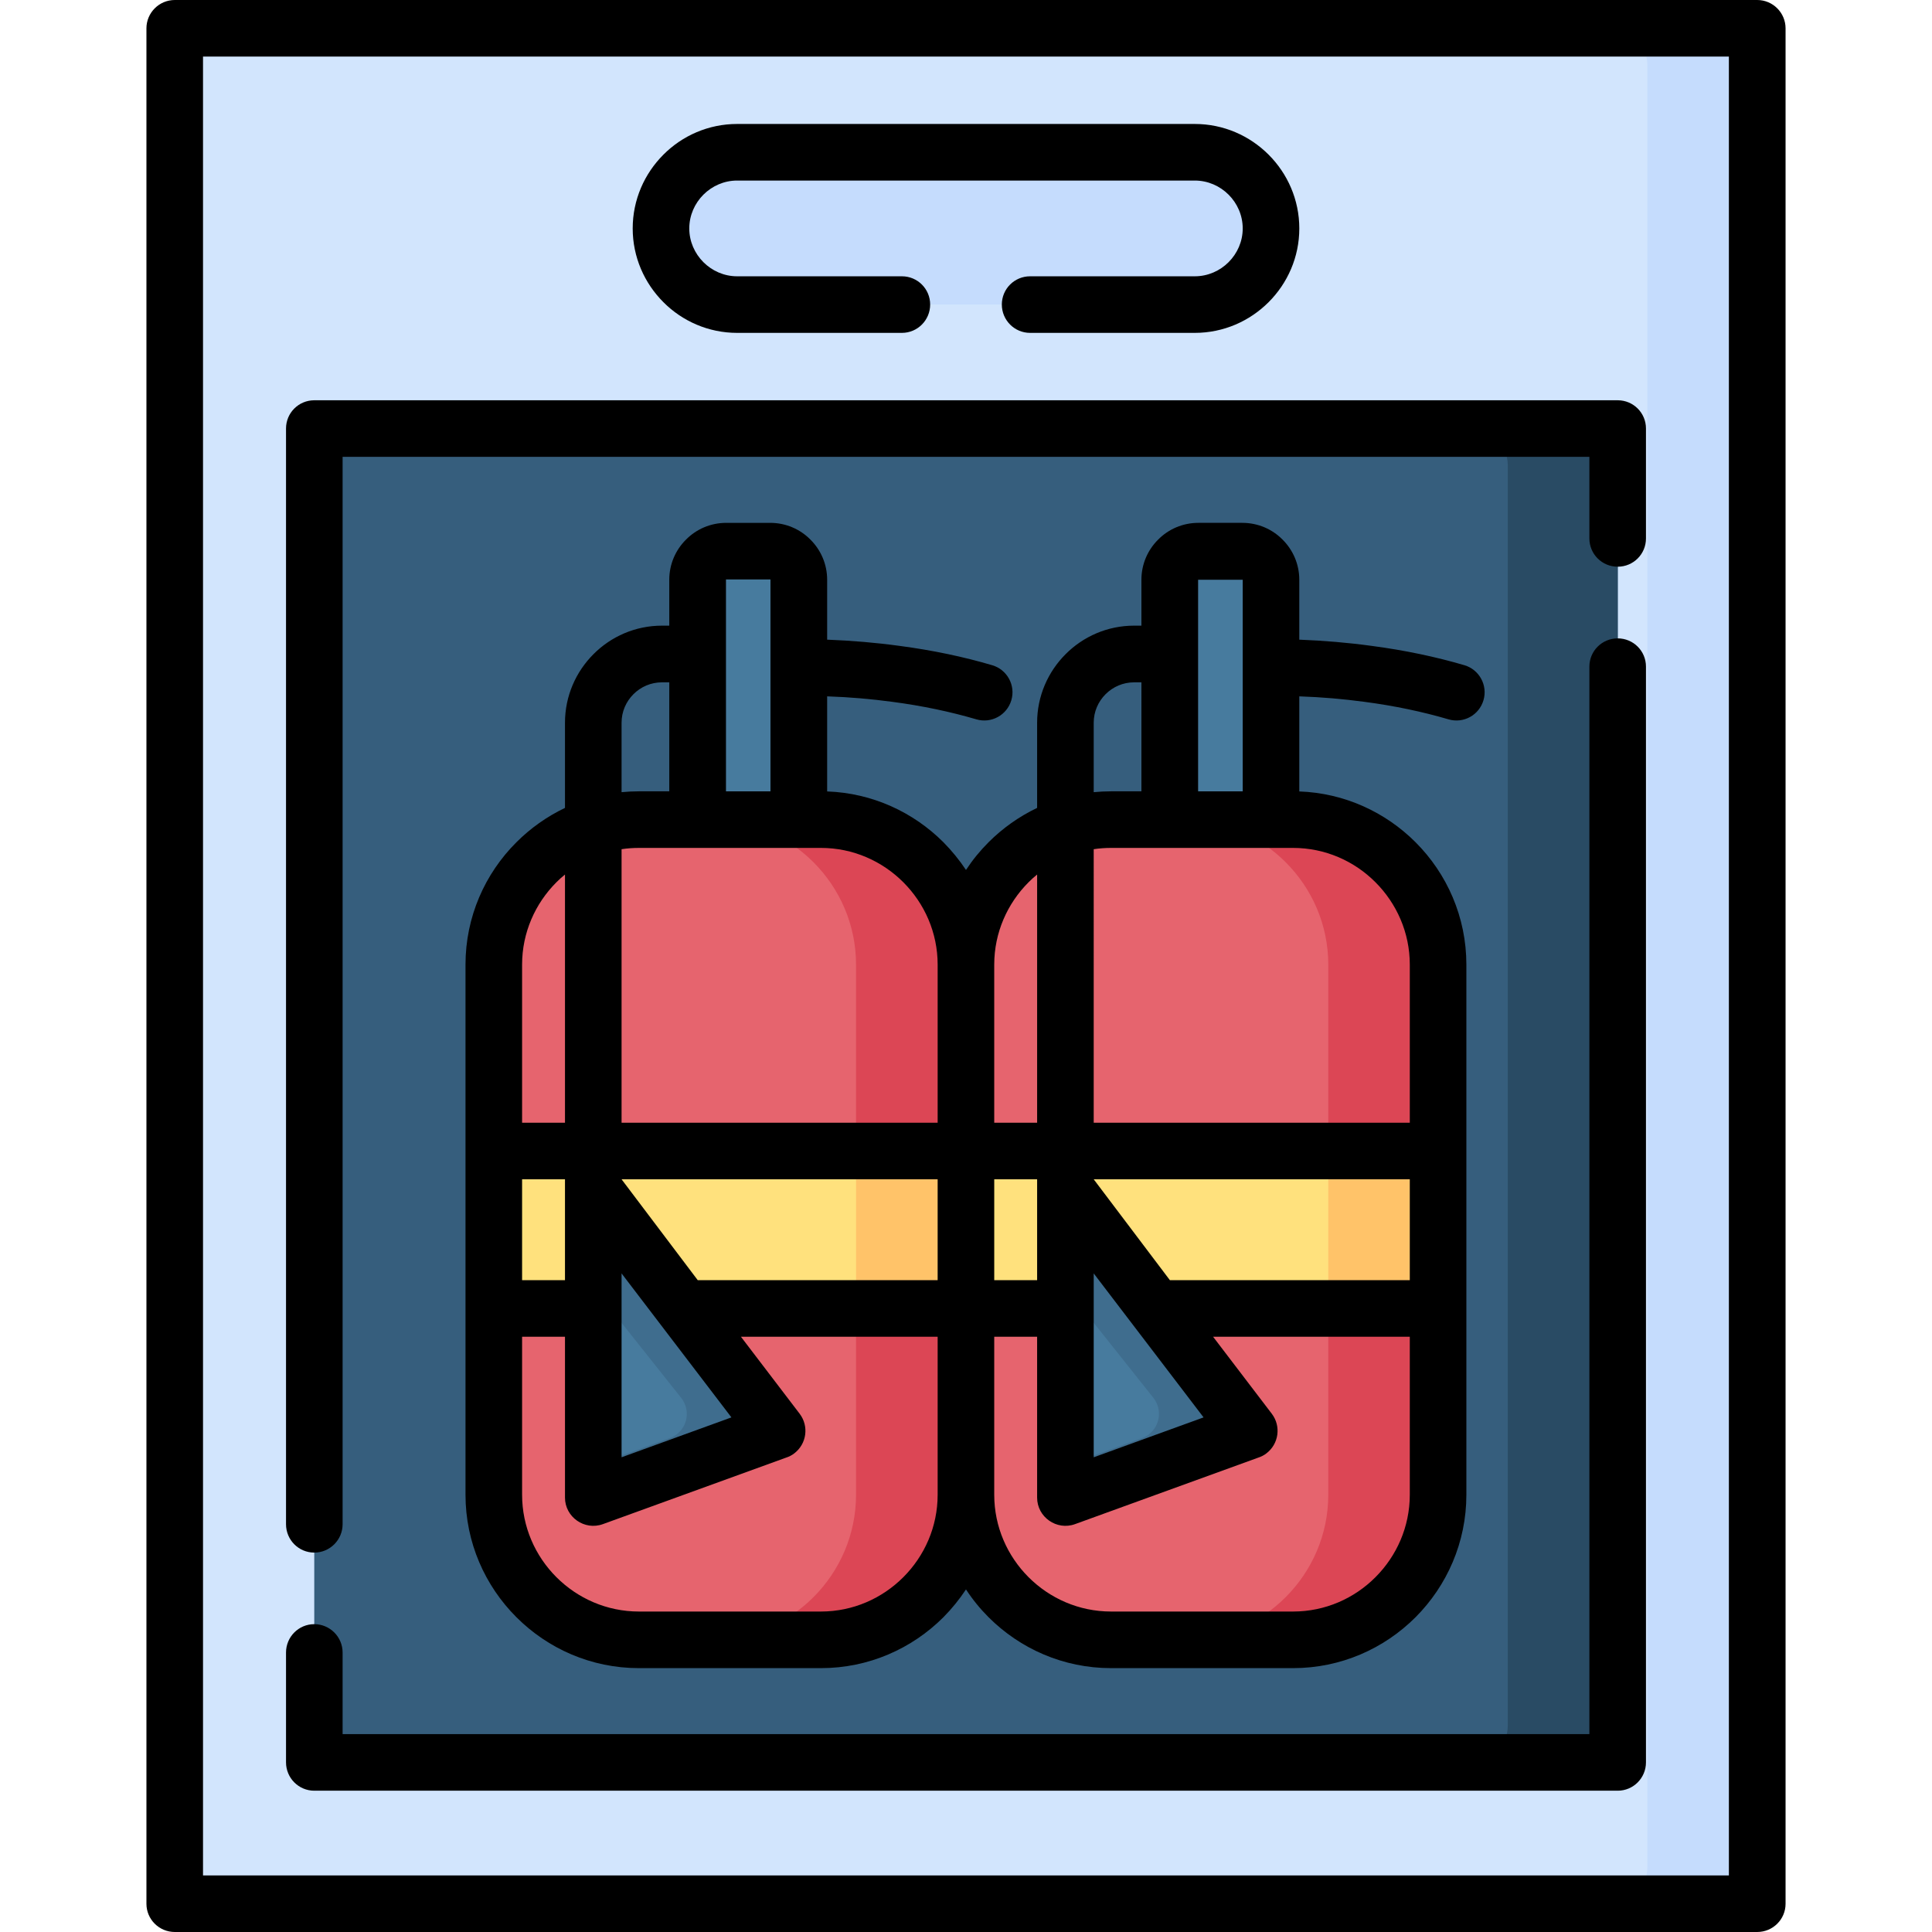
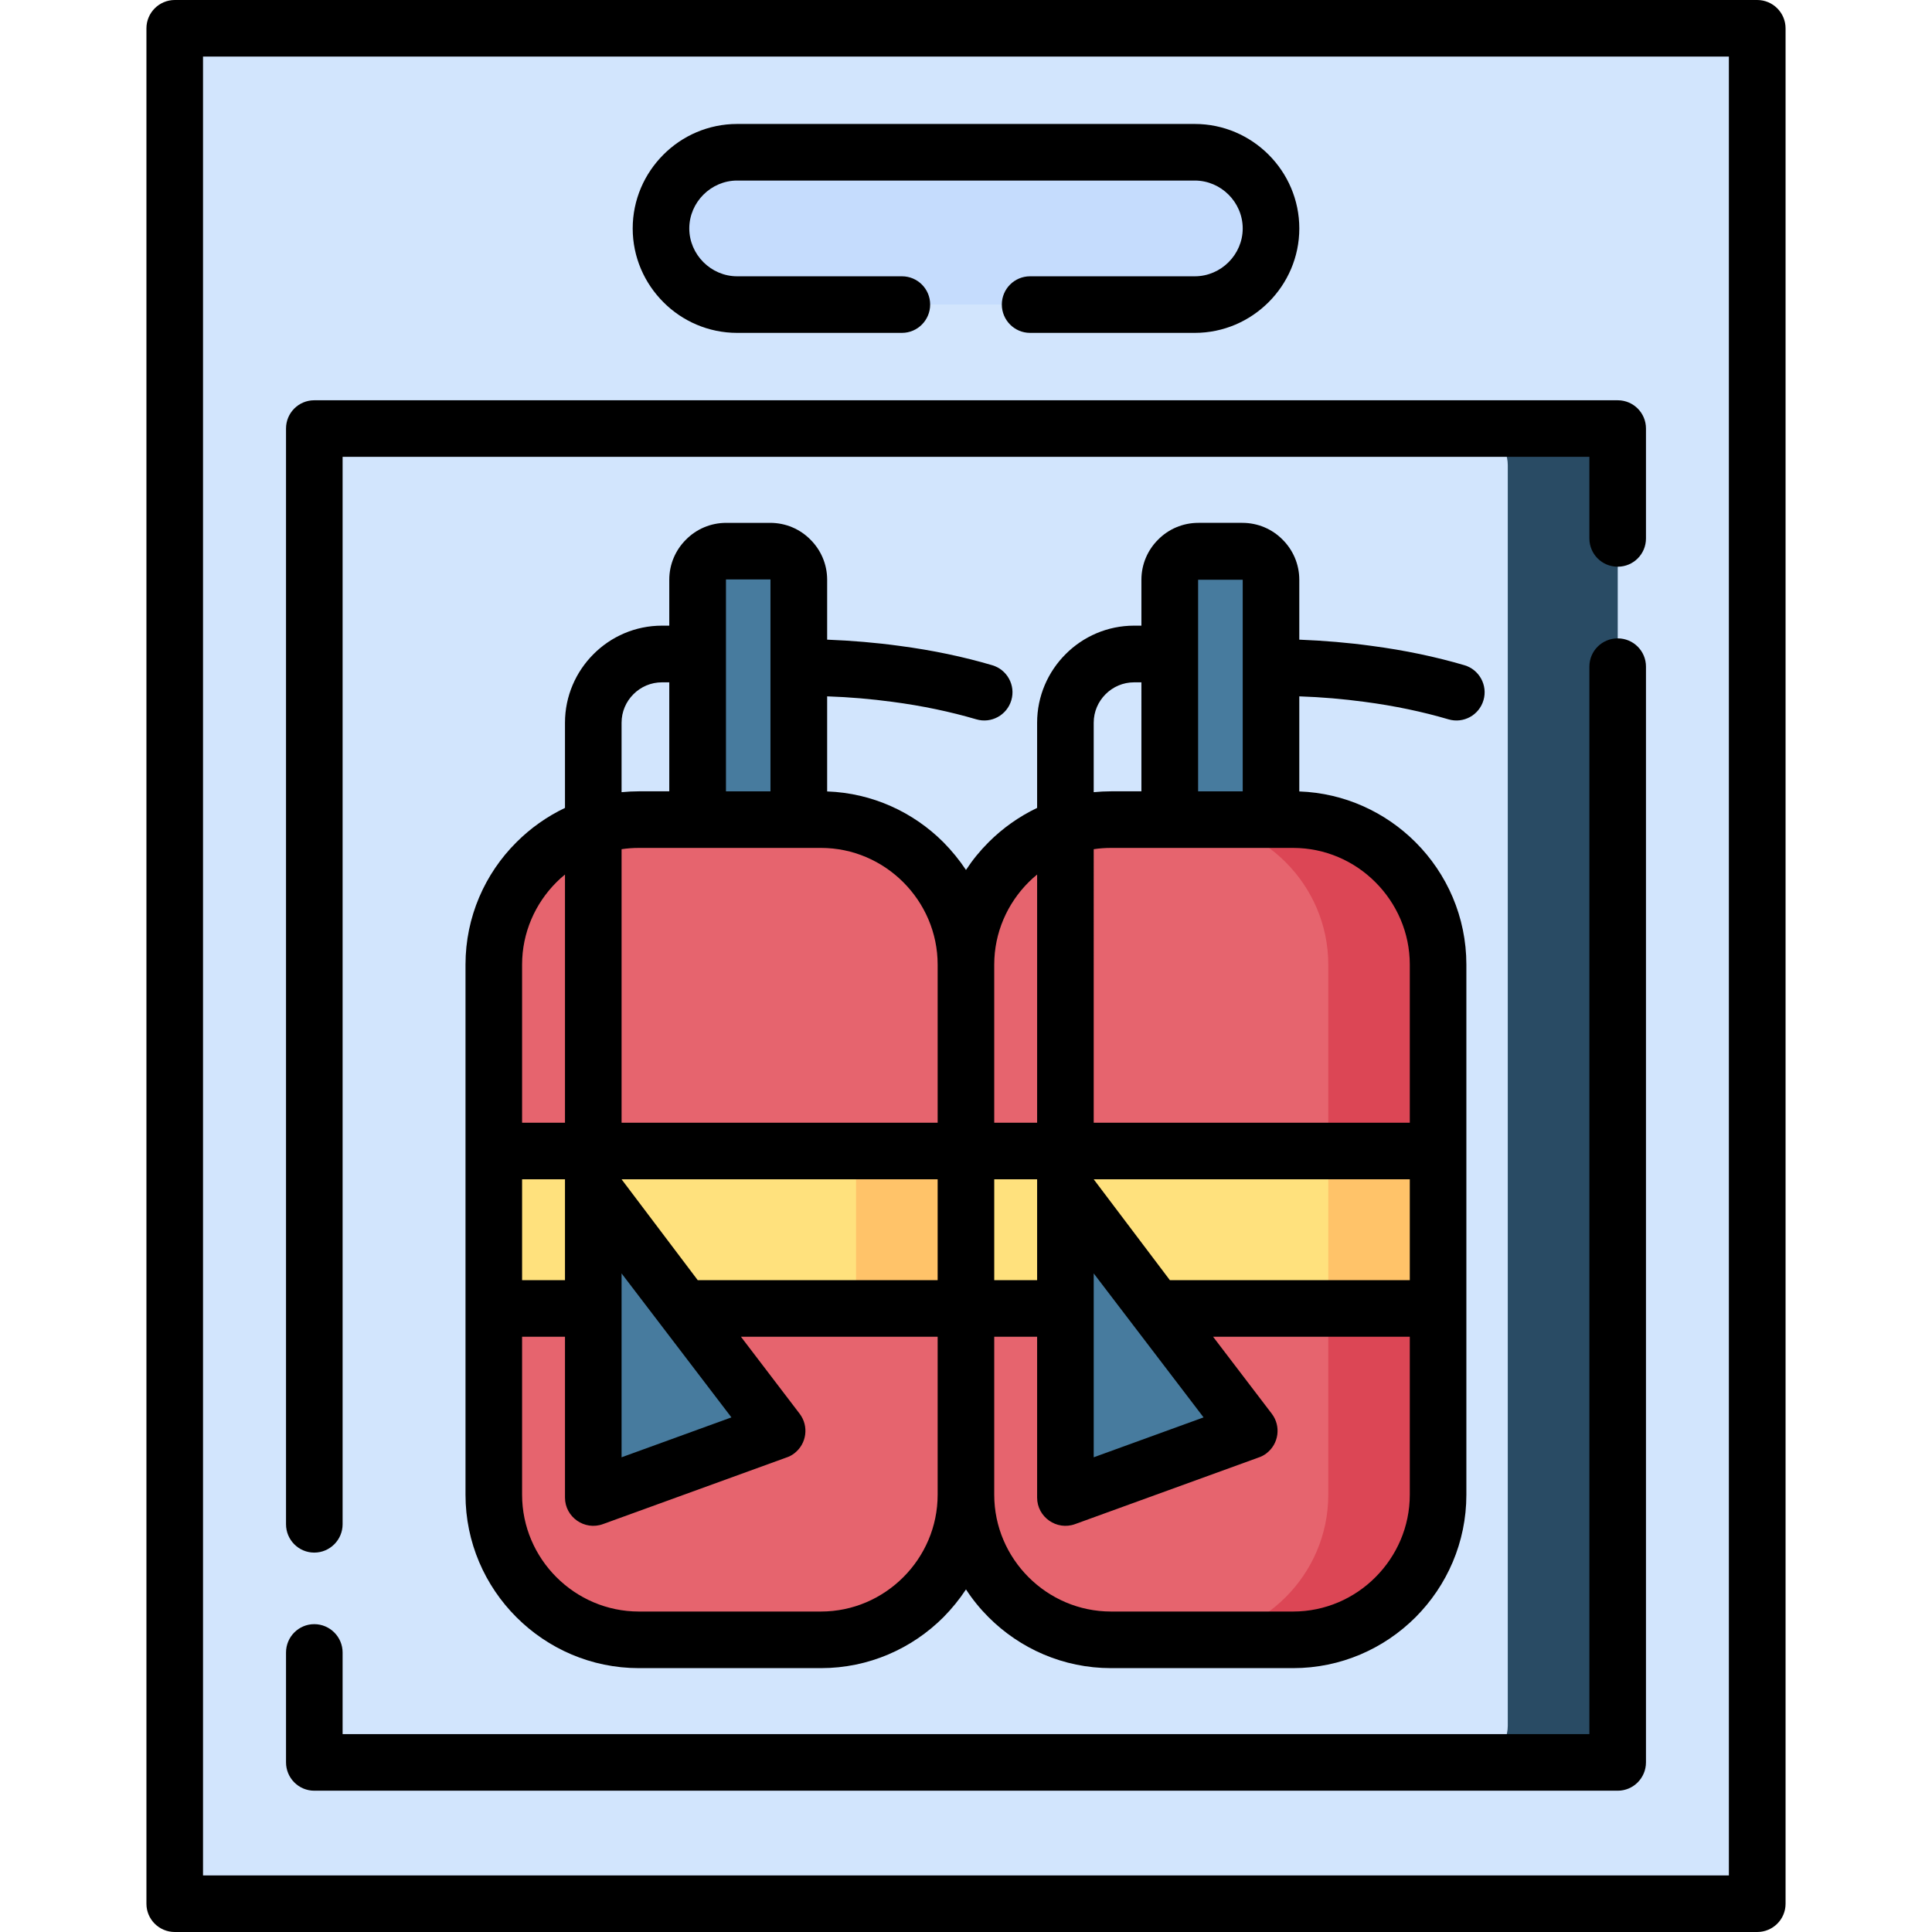
<svg xmlns="http://www.w3.org/2000/svg" id="Capa_1" height="512" viewBox="0 0 512 512" width="512">
  <g>
    <g>
      <g clip-rule="evenodd" fill-rule="evenodd">
        <path d="m56.013 7.512h399.974c5.329 0 9.695 4.365 9.695 9.693v477.588c0 5.357-4.366 9.723-9.695 9.723h-399.974c-5.329 0-9.694-4.365-9.694-9.723v-477.588c-.001-5.328 4.365-9.693 9.694-9.693z" fill="#d2e5fd" />
-         <path d="m426.846 7.512h29.141c5.329 0 9.695 4.365 9.695 9.693v477.588c0 5.357-4.366 9.723-9.695 9.723h-29.141c5.357 0 9.723-4.365 9.723-9.723v-477.588c-.001-5.328-4.366-9.693-9.723-9.693z" fill="#c5dcfd" />
-         <path d="m93.006 113.557h325.987c5.33 0 9.724 4.365 9.724 9.723v334.068c0 5.328-4.394 9.693-9.724 9.693h-325.987c-5.358 0-9.724-4.365-9.724-9.693v-334.069c0-5.357 4.365-9.722 9.724-9.722z" fill="#365e7d" />
        <path d="m389.882 113.557h29.111c5.33 0 9.724 4.365 9.724 9.723v334.068c0 5.328-4.394 9.693-9.724 9.693h-29.111c5.329 0 9.694-4.365 9.694-9.693v-334.069c0-5.357-4.365-9.722-9.694-9.722z" fill="#294b64" />
        <path d="m294.439 217.191h48.245c21.147 0 38.439 17.322 38.439 38.439v140.488c0 21.146-17.293 38.438-38.439 38.438h-48.245c-21.148 0-38.44-17.291-38.44-38.438 0 21.146-17.291 38.438-38.438 38.438h-48.245c-21.147 0-38.438-17.291-38.438-38.438v-140.487c0-21.117 17.291-38.439 38.438-38.439h48.245c21.147 0 38.438 17.322 38.438 38.439 0-21.117 17.292-38.44 38.44-38.44z" fill="#e6646e" />
        <path d="m352.01 255.631v140.488c0 21.146-17.319 38.438-38.438 38.438h29.111c21.147 0 38.439-17.291 38.439-38.438v-140.488c0-21.117-17.293-38.439-38.439-38.439h-29.111c21.118-.001 38.438 17.322 38.438 38.439z" fill="#dc4655" />
-         <path d="m226.859 255.631v140.488c0 21.146-17.292 38.438-38.439 38.438h29.14c21.147 0 38.438-17.291 38.438-38.438v-140.488c0-21.117-17.291-38.439-38.438-38.439h-29.14c21.147-.001 38.439 17.322 38.439 38.439z" fill="#dc4655" />
        <path d="m130.877 305.012h125.122 125.124v41.726h-125.124-125.122z" fill="#ffe17d" />
        <path d="m317.598 146.043h11.622c4.167 0 7.597 3.43 7.597 7.596v63.553h-26.817v-63.553c0-4.166 3.431-7.596 7.598-7.596z" fill="#477b9e" />
        <path d="m192.475 146.043h11.622c4.167 0 7.597 3.43 7.597 7.596v63.553h-26.816v-63.553c0-4.166 3.43-7.596 7.597-7.596z" fill="#477b9e" />
        <path d="m156.758 314.734 45.751 59.956-45.751 16.609z" fill="#ddeafb" />
      </g>
      <path d="m163.589 314.734 44.363 55.816c2.268 3.004 1.701 7.285-1.304 9.58-.624.482-1.333.822-2.041 1.049l-45.525 16.525c-3.544 1.275-7.427-.566-8.73-4.082-.256-.764-.426-1.529-.426-2.324v-76.564z" fill="#477b9e" />
      <path d="m288.711 314.734 44.363 55.816c2.268 3.004 1.701 7.285-1.304 9.58-.624.482-1.304.822-2.041 1.049l-45.525 16.525c-3.543 1.275-7.427-.566-8.73-4.082-.255-.764-.426-1.529-.426-2.324v-76.564z" fill="#477b9e" />
-       <path d="m289.618 314.734 43.456 55.816c2.268 3.004 1.701 7.285-1.304 9.58-.624.482-1.304.822-2.041 1.049l-45.525 16.525c-3.543 1.275-7.427-.566-8.73-4.082-.255-.764-.426-1.529-.426-2.324v-.197l27.355-9.922c.709-.227 1.418-.566 2.041-1.049 3.005-2.295 3.572-6.576 1.304-9.58l-30.7-38.609v-17.207z" fill="#3f6d8e" />
-       <path d="m164.496 314.734 43.456 55.816c2.268 3.004 1.701 7.285-1.304 9.58-.624.482-1.333.822-2.041 1.049l-45.525 16.525c-3.544 1.275-7.427-.566-8.73-4.082-.256-.764-.426-1.529-.426-2.324v-.197l27.355-9.922c.709-.227 1.418-.566 2.041-1.049 3.005-2.295 3.572-6.576 1.275-9.58l-30.671-38.609v-17.207z" fill="#3f6d8e" />
      <path clip-rule="evenodd" d="m195.337 80.703h121.297c11.111 0 20.183-9.072 20.183-20.156 0-11.111-9.071-20.182-20.183-20.182h-121.297c-11.083 0-20.154 9.07-20.154 20.182 0 11.084 9.071 20.156 20.154 20.156z" fill="#c5dcfd" fill-rule="evenodd" />
      <path clip-rule="evenodd" d="m352.01 305.012h29.113v41.727h-29.113z" fill="#ffc369" fill-rule="evenodd" />
      <path clip-rule="evenodd" d="m226.859 305.012h29.14v41.727h-29.14z" fill="#ffc369" fill-rule="evenodd" />
    </g>
    <path d="m46.318 0h419.363c4.139 0 7.512 3.373 7.512 7.512v497.004c0 4.139-3.373 7.484-7.512 7.484h-419.363c-4.139 0-7.512-3.346-7.512-7.484v-497.004c.001-4.139 3.374-7.512 7.512-7.512zm226.661 88.215c-4.139 0-7.484-3.373-7.484-7.512s3.346-7.482 7.484-7.482h43.654c3.486 0 6.661-1.447 8.957-3.744 2.296-2.295 3.742-5.471 3.742-8.93 0-3.486-1.446-6.66-3.742-8.957-2.296-2.295-5.471-3.742-8.957-3.742h-121.296c-3.458 0-6.633 1.447-8.929 3.742-2.296 2.297-3.742 5.471-3.742 8.957 0 3.459 1.446 6.635 3.742 8.93 2.296 2.297 5.471 3.744 8.929 3.744h43.684c4.138 0 7.482 3.344 7.482 7.482 0 4.139-3.345 7.512-7.482 7.512h-43.684c-7.597 0-14.541-3.117-19.53-8.135-5.018-5.018-8.136-11.936-8.136-19.533 0-7.625 3.118-14.541 8.136-19.559 4.989-5.018 11.934-8.135 19.53-8.135h121.297c7.625 0 14.542 3.117 19.559 8.135 5.018 5.018 8.136 11.934 8.136 19.559 0 7.598-3.118 14.516-8.136 19.533-5.017 5.018-11.934 8.135-19.559 8.135zm37.05 251.039h63.581v-26.73h-83.766zm11.451 14.996 15.562 20.41c2.494 3.289 1.871 7.965-1.417 10.488-.681.539-1.446.906-2.239 1.162l-48.502 17.604c-4.848 1.758-10.035-1.871-10.035-7.029v-42.635h-11.366v41.869c0 8.504 3.486 16.242 9.099 21.854 5.612 5.613 13.352 9.1 21.857 9.1h48.245c8.504 0 16.243-3.486 21.827-9.1 5.613-5.611 9.1-13.35 9.1-21.854v-41.869zm-46.63-14.996c0-8.9 0-17.83 0-26.73h-11.366v26.73zm44.108 36.369-29.113-38.154v48.728zm-134.052-36.369h63.581v-26.73h-83.765zm11.451 14.996 15.563 20.41c2.493 3.289 1.87 7.965-1.418 10.488-.68.539-1.445.906-2.239 1.162l-48.502 17.604c-4.847 1.758-10.034-1.871-10.034-7.029v-42.635h-11.367v41.869c0 8.504 3.487 16.242 9.1 21.854 5.612 5.613 13.35 9.1 21.855 9.1h48.245c8.505 0 16.216-3.486 21.828-9.1 5.612-5.611 9.099-13.35 9.099-21.854v-41.869zm-46.63-14.996c0-8.9 0-17.83 0-26.73h-11.367v26.73zm44.108 36.369-29.112-38.154v48.728zm-55.475-78.096h11.367v-65.764c-.794.623-1.559 1.332-2.267 2.041-5.612 5.613-9.1 13.352-9.1 21.826zm26.363 0h83.765v-41.896c0-8.475-3.486-16.213-9.099-21.826s-13.323-9.1-21.828-9.1c-16.1 0-32.173 0-48.245 0-1.559 0-3.09.113-4.593.34zm98.76 0h11.366v-65.764c-.794.623-1.559 1.332-2.268 2.041-5.612 5.613-9.099 13.352-9.099 21.826v41.897zm26.362 0h83.766v-41.896c0-8.475-3.486-16.213-9.1-21.826-5.584-5.613-13.323-9.1-21.827-9.1-16.072 0-32.173 0-48.245 0-1.561 0-3.091.113-4.594.34zm-70.639-128.013c6.52.256 12.926.793 19.134 1.645 8.844 1.162 17.121 2.92 24.605 5.131 3.969 1.162 6.236 5.328 5.074 9.268-1.162 3.969-5.329 6.236-9.27 5.074-6.859-2.012-14.344-3.6-22.337-4.648-5.471-.736-11.226-1.246-17.206-1.445v25.199c11.99.426 22.847 5.5 30.812 13.467 2.211 2.24 4.224 4.705 5.98 7.342 1.729-2.637 3.742-5.102 5.982-7.342 3.714-3.713 8.051-6.805 12.869-9.102v-22.562c0-7.088 2.892-13.521 7.54-18.17 4.65-4.678 11.084-7.568 18.172-7.568h1.927v-12.162c0-4.166 1.701-7.936 4.451-10.658 2.721-2.75 6.491-4.422 10.658-4.422h11.622c4.167 0 7.937 1.672 10.658 4.422 2.749 2.723 4.45 6.492 4.45 10.658v15.875c6.52.256 12.926.793 19.134 1.645 8.845 1.162 17.122 2.92 24.634 5.131 3.94 1.162 6.208 5.328 5.046 9.268-1.162 3.969-5.301 6.236-9.27 5.074-6.831-2.012-14.343-3.6-22.338-4.648-5.471-.736-11.226-1.246-17.206-1.445v25.199c11.99.426 22.849 5.5 30.814 13.467 8.306 8.305 13.465 19.785 13.465 32.428v140.488c0 12.643-5.159 24.123-13.465 32.455-8.334 8.334-19.815 13.494-32.458 13.494h-48.245c-12.644 0-24.124-5.16-32.458-13.494-2.239-2.238-4.252-4.705-5.982-7.369-1.757 2.664-3.769 5.131-5.98 7.369-8.334 8.334-19.814 13.494-32.458 13.494h-48.245c-12.643 0-24.123-5.16-32.457-13.494-8.335-8.332-13.494-19.812-13.494-32.455v-49.381-41.727-49.381c0-12.643 5.159-24.123 13.494-32.428 3.713-3.713 8.05-6.805 12.869-9.102v-22.562c0-7.088 2.892-13.521 7.54-18.17 4.648-4.678 11.084-7.568 18.171-7.568h1.927v-12.162c0-4.166 1.701-7.936 4.451-10.658 2.721-2.75 6.491-4.422 10.658-4.422h11.622c4.167 0 7.938 1.672 10.657 4.422 2.75 2.723 4.452 6.492 4.452 10.658v15.872zm-41.841 11.31h-1.927c-2.948 0-5.613 1.189-7.569 3.146-1.956 1.955-3.146 4.619-3.146 7.568v18.396c1.503-.143 3.033-.227 4.593-.227h8.05v-28.883zm125.123 0h-1.927c-2.948 0-5.613 1.189-7.57 3.146-1.955 1.955-3.147 4.619-3.147 7.568v18.396c1.503-.143 3.033-.227 4.594-.227h8.05zm-110.098-27.269v56.154h11.792v-56.154zm125.123.084v56.07h11.82v-56.07zm-226.719 250.302c0 4.139-3.373 7.512-7.512 7.512s-7.483-3.373-7.483-7.512v-290.384c0-4.139 3.345-7.482 7.483-7.482h345.435c4.138 0 7.483 3.344 7.483 7.482v29.141c0 4.139-3.346 7.484-7.483 7.484-4.167 0-7.513-3.346-7.513-7.484v-21.629h-330.41zm330.41-227.285c0-4.139 3.346-7.482 7.513-7.482 4.138 0 7.483 3.344 7.483 7.482v290.385c0 4.139-3.346 7.512-7.483 7.512h-345.435c-4.139 0-7.483-3.373-7.483-7.512v-29.111c0-4.139 3.345-7.512 7.483-7.512 4.139 0 7.512 3.373 7.512 7.512v21.629h330.41zm36.966-161.662h-404.368v482.01h404.368z" />
  </g>
</svg>